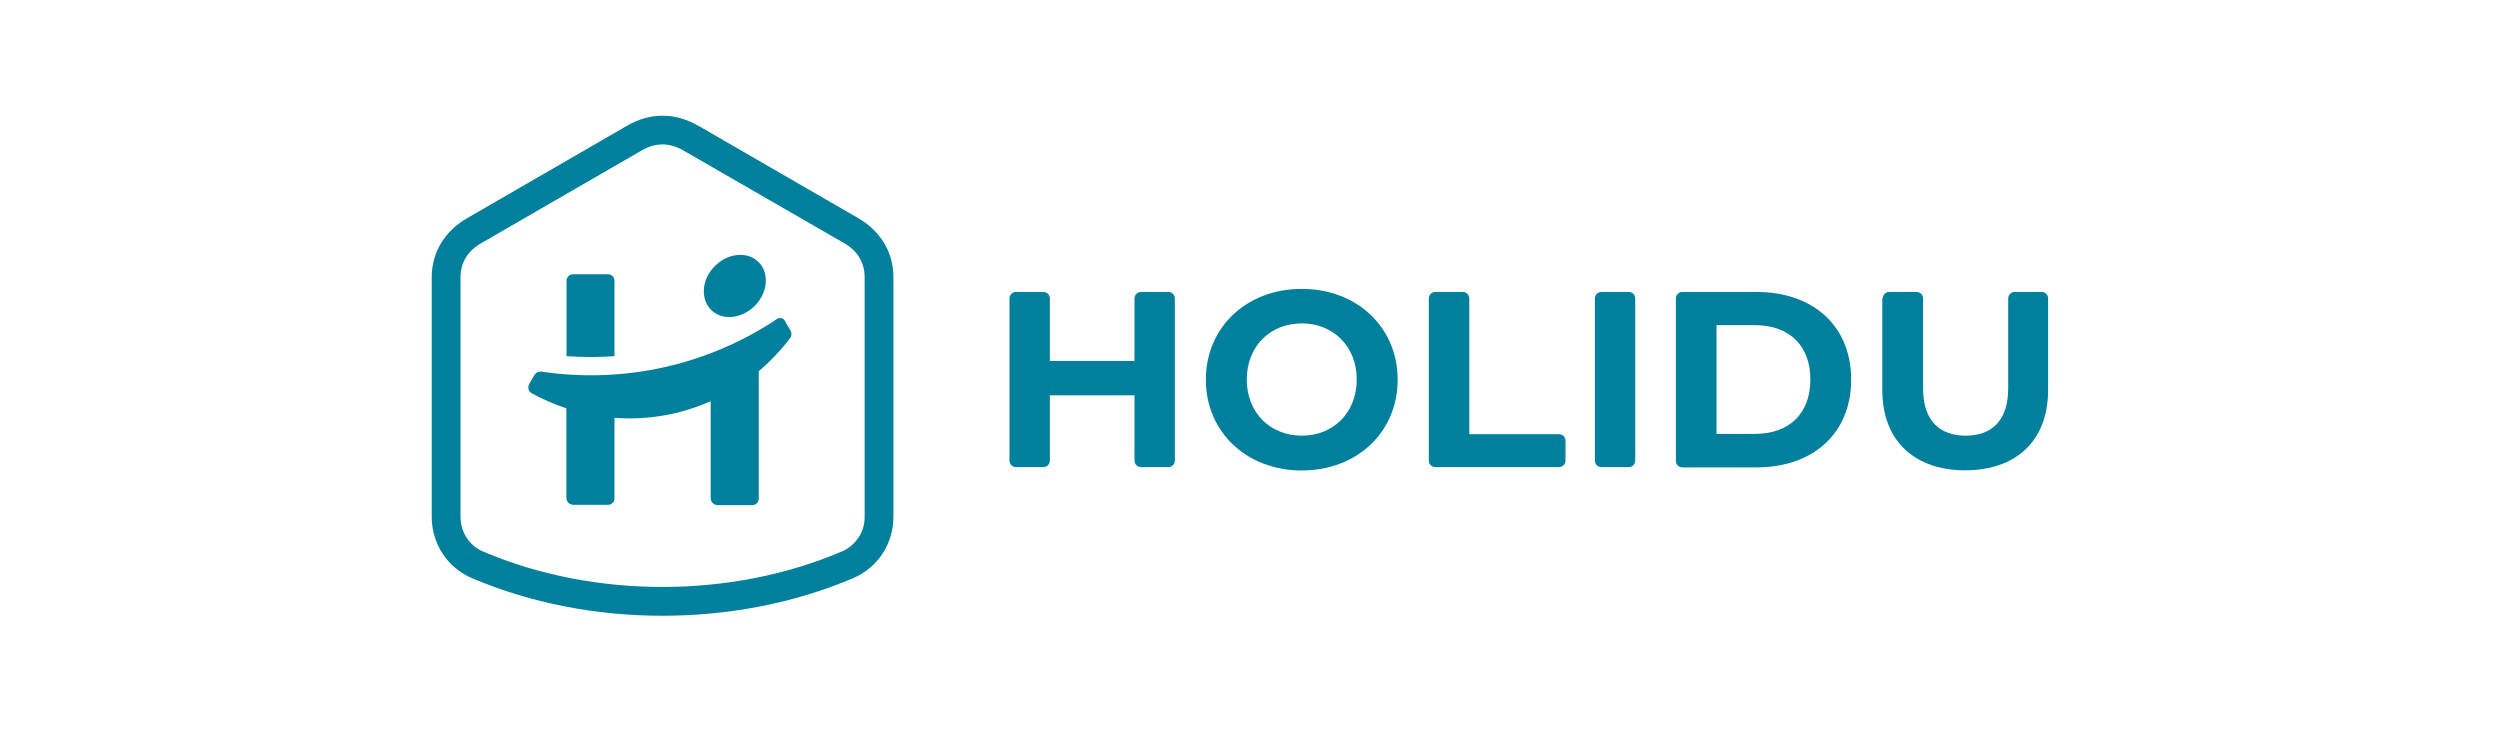
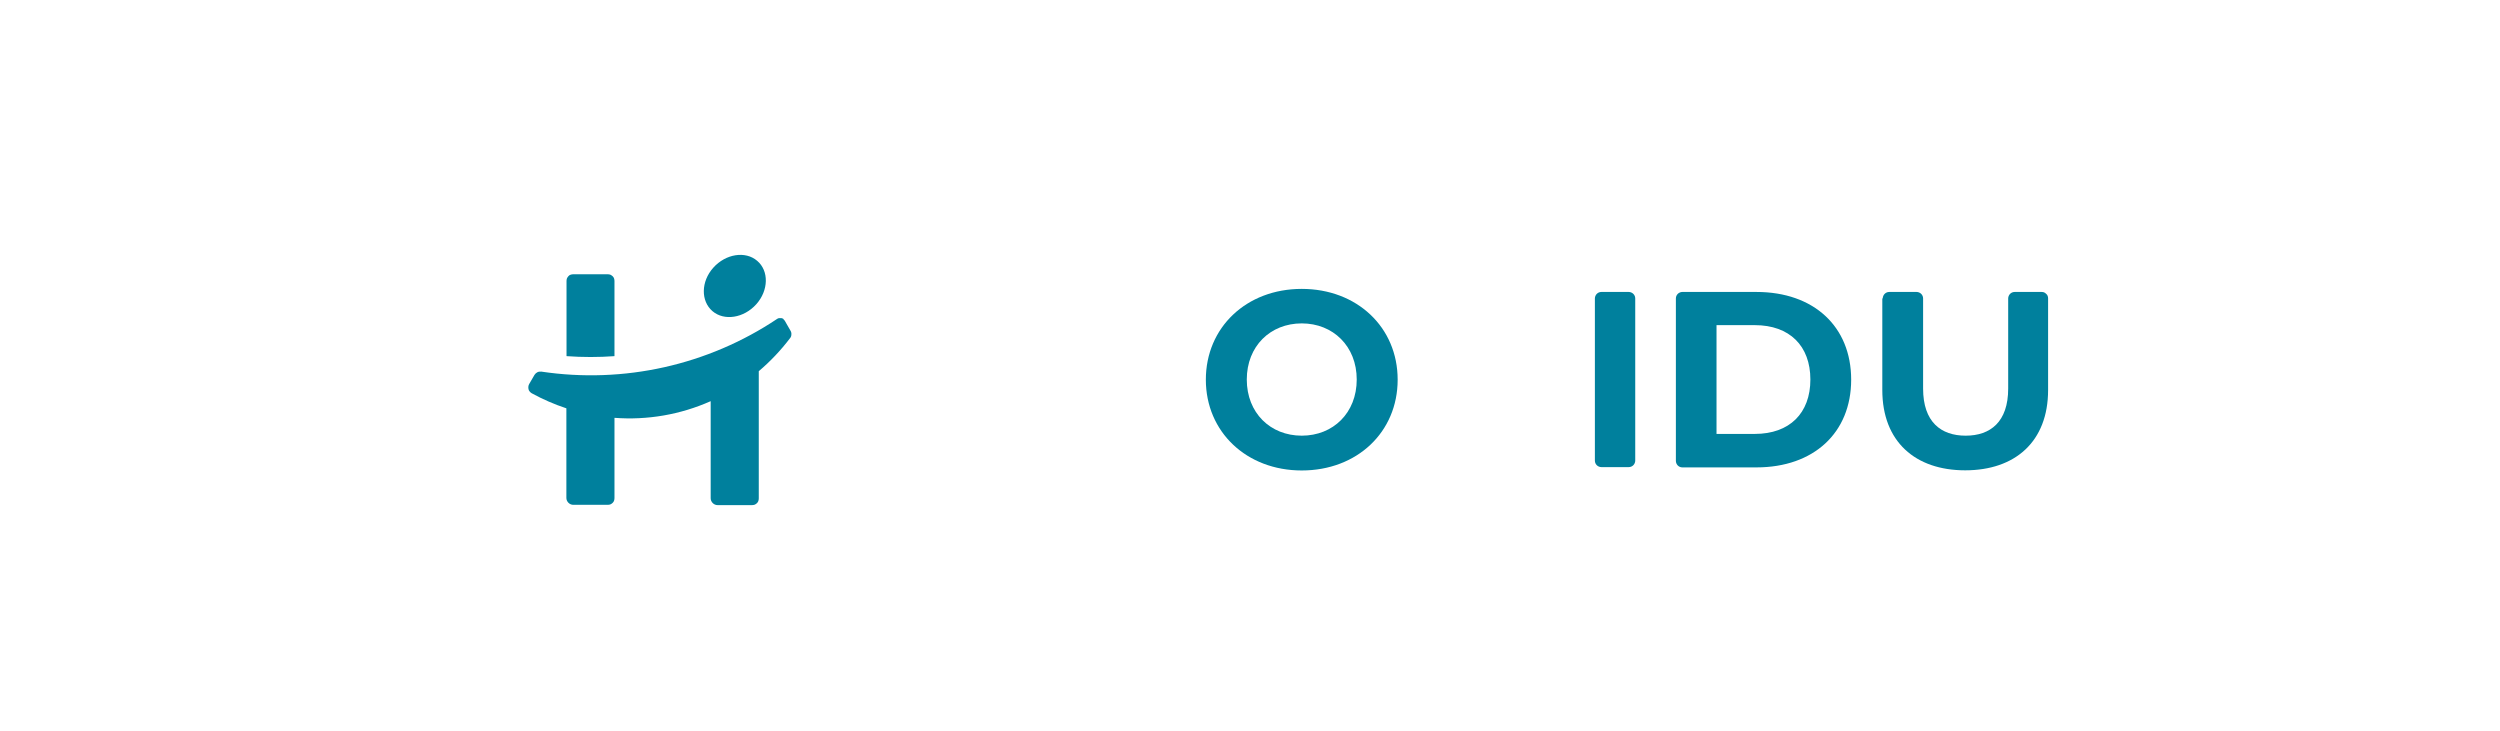
<svg xmlns="http://www.w3.org/2000/svg" id="Laag_1" data-name="Laag 1" viewBox="0 0 171 50">
  <defs>
    <style>
      .cls-1 {
        fill-rule: evenodd;
      }

      .cls-1, .cls-2 {
        fill: #00809d;
      }

      .cls-3 {
        fill: #fff;
      }
    </style>
  </defs>
  <rect class="cls-3" width="171" height="50" />
  <g>
    <path class="cls-2" d="M51.73,20.81c-.85.95-2.2,1.16-3,.47s-.79-2.02.06-2.97c.85-.95,2.2-1.16,3-.47.81.68.79,2.02-.06,2.97Z" />
    <path class="cls-2" d="M42.03,24.36v-5.14c0-.06-.01-.12-.03-.18-.02-.05-.05-.11-.1-.15s-.1-.08-.15-.1c-.05-.02-.12-.03-.18-.03h-2.36c-.06,0-.12.01-.18.03s-.11.05-.15.1-.08.1-.1.15c-.02.05-.03.12-.03.18v5.14c1.09.08,2.2.08,3.29,0Z" />
    <path class="cls-2" d="M53.58,21.83s.08.07.1.11l.39.68c.05.08.07.17.06.26,0,.09-.03.18-.09.25-.63.83-1.35,1.59-2.14,2.26v8.7c0,.06-.01.12-.03.18-.02.05-.05.11-.1.15-.04.04-.1.08-.15.1-.05.02-.12.03-.18.03h-2.36c-.12,0-.24-.05-.33-.14s-.14-.21-.14-.33v-6.64c-2.07.92-4.32,1.31-6.58,1.14v5.49c0,.06-.01.12-.03.18-.02.05-.05.11-.1.15-.04.04-.1.08-.15.1s-.12.03-.18.03h-2.36c-.12,0-.24-.05-.33-.14-.09-.09-.14-.21-.14-.33v-6.13c-.82-.27-1.62-.62-2.37-1.03-.05-.03-.1-.07-.14-.12s-.07-.1-.08-.16c-.01-.06-.02-.12-.01-.18,0-.06.03-.12.06-.18l.36-.62c.05-.08.12-.14.2-.18.08-.04.18-.05.27-.04,5.64.84,11.39-.44,16.13-3.61.04-.03.09-.05.14-.05s.1,0,.15,0c.05.01.1.03.14.06h0Z" />
-     <path class="cls-1" d="M47.73,8.58l10.97,6.34c1.53.88,2.41,2.35,2.41,4.03v16.4c0,.9-.26,1.78-.75,2.53-.5.75-1.2,1.33-2.04,1.68-8.02,3.41-17.99,3.41-26,0-.83-.34-1.54-.93-2.04-1.68-.49-.75-.75-1.63-.75-2.52v-16.4c0-1.68.88-3.15,2.41-4.03l10.97-6.34c1.55-.9,3.27-.9,4.82,0ZM58.72,36.78c.28-.42.43-.93.42-1.44v-16.4c0-.98-.49-1.79-1.42-2.32l-10.98-6.33c-.96-.55-1.89-.55-2.85,0l-10.97,6.34c-.93.53-1.42,1.34-1.42,2.32v16.4c0,.51.14,1.01.42,1.44.28.42.69.76,1.16.95,7.54,3.21,16.91,3.21,24.46,0,.47-.19.88-.52,1.16-.95h0Z" />
-     <path class="cls-2" d="M80.36,20.41v11.1c0,.12-.05.23-.13.31s-.2.13-.31.13h-1.88c-.12,0-.23-.05-.31-.13s-.13-.2-.13-.31v-4.47h-5.79v4.47c0,.12-.05.23-.13.31s-.2.13-.31.13h-1.88c-.12,0-.23-.05-.31-.13s-.13-.2-.13-.31v-11.1c0-.12.05-.23.13-.31.08-.08.2-.13.31-.13h1.88c.12,0,.23.05.31.13s.13.2.13.31v4.28h5.79v-4.28c0-.12.05-.23.13-.31.08-.08.2-.13.31-.13h1.88c.12,0,.23.05.31.13s.13.2.13.31Z" />
    <path class="cls-1" d="M89.04,19.76c-3.79,0-6.56,2.64-6.56,6.21s2.78,6.21,6.56,6.21,6.56-2.62,6.56-6.21-2.79-6.21-6.56-6.21ZM89.04,22.12c2.14,0,3.76,1.56,3.76,3.84s-1.61,3.84-3.76,3.84-3.76-1.56-3.76-3.84,1.61-3.84,3.76-3.84Z" />
-     <path class="cls-2" d="M98.18,19.97h1.88c.12,0,.23.05.31.13s.13.2.13.31v9.29h6.14c.12,0,.23.05.31.13.08.08.13.2.13.31v1.37c0,.12-.05.23-.13.31s-.2.13-.31.13h-8.47c-.12,0-.23-.05-.31-.13s-.13-.2-.13-.31v-11.1c0-.12.05-.23.13-.31.08-.08.2-.13.31-.13h0Z" />
    <path class="cls-2" d="M111.41,19.97h-1.88c-.12,0-.23.05-.31.13s-.13.2-.13.31v11.1c0,.12.05.23.13.31s.2.13.31.13h1.88c.12,0,.23-.05.31-.13s.13-.2.13-.31v-11.1c0-.12-.05-.23-.13-.31-.08-.08-.2-.13-.31-.13Z" />
    <path class="cls-1" d="M114.63,20.41c0-.12.05-.23.13-.31.08-.08.2-.13.31-.13h5.07c3.93,0,6.48,2.37,6.48,6s-2.56,6-6.48,6h-5.07c-.12,0-.23-.05-.31-.13s-.13-.2-.13-.31v-11.1h0ZM120.03,29.68c2.38,0,3.8-1.42,3.8-3.72s-1.42-3.72-3.8-3.72h-2.62v7.44h2.62Z" />
    <path class="cls-2" d="M128.75,20.41v6.27c0,3.53,2.26,5.49,5.67,5.49s5.67-1.96,5.67-5.49v-6.27c0-.06-.01-.12-.03-.17s-.05-.1-.1-.14-.09-.08-.14-.1c-.05-.02-.11-.03-.17-.03h-1.85c-.12,0-.23.05-.31.13-.08.08-.13.2-.13.31v6.17c0,2.28-1.22,3.22-2.91,3.22s-2.91-.94-2.91-3.22v-6.17c0-.12-.05-.23-.13-.31-.08-.08-.2-.13-.31-.13h-1.88c-.12,0-.23.05-.31.13-.08.08-.13.2-.13.31h0Z" />
  </g>
</svg>